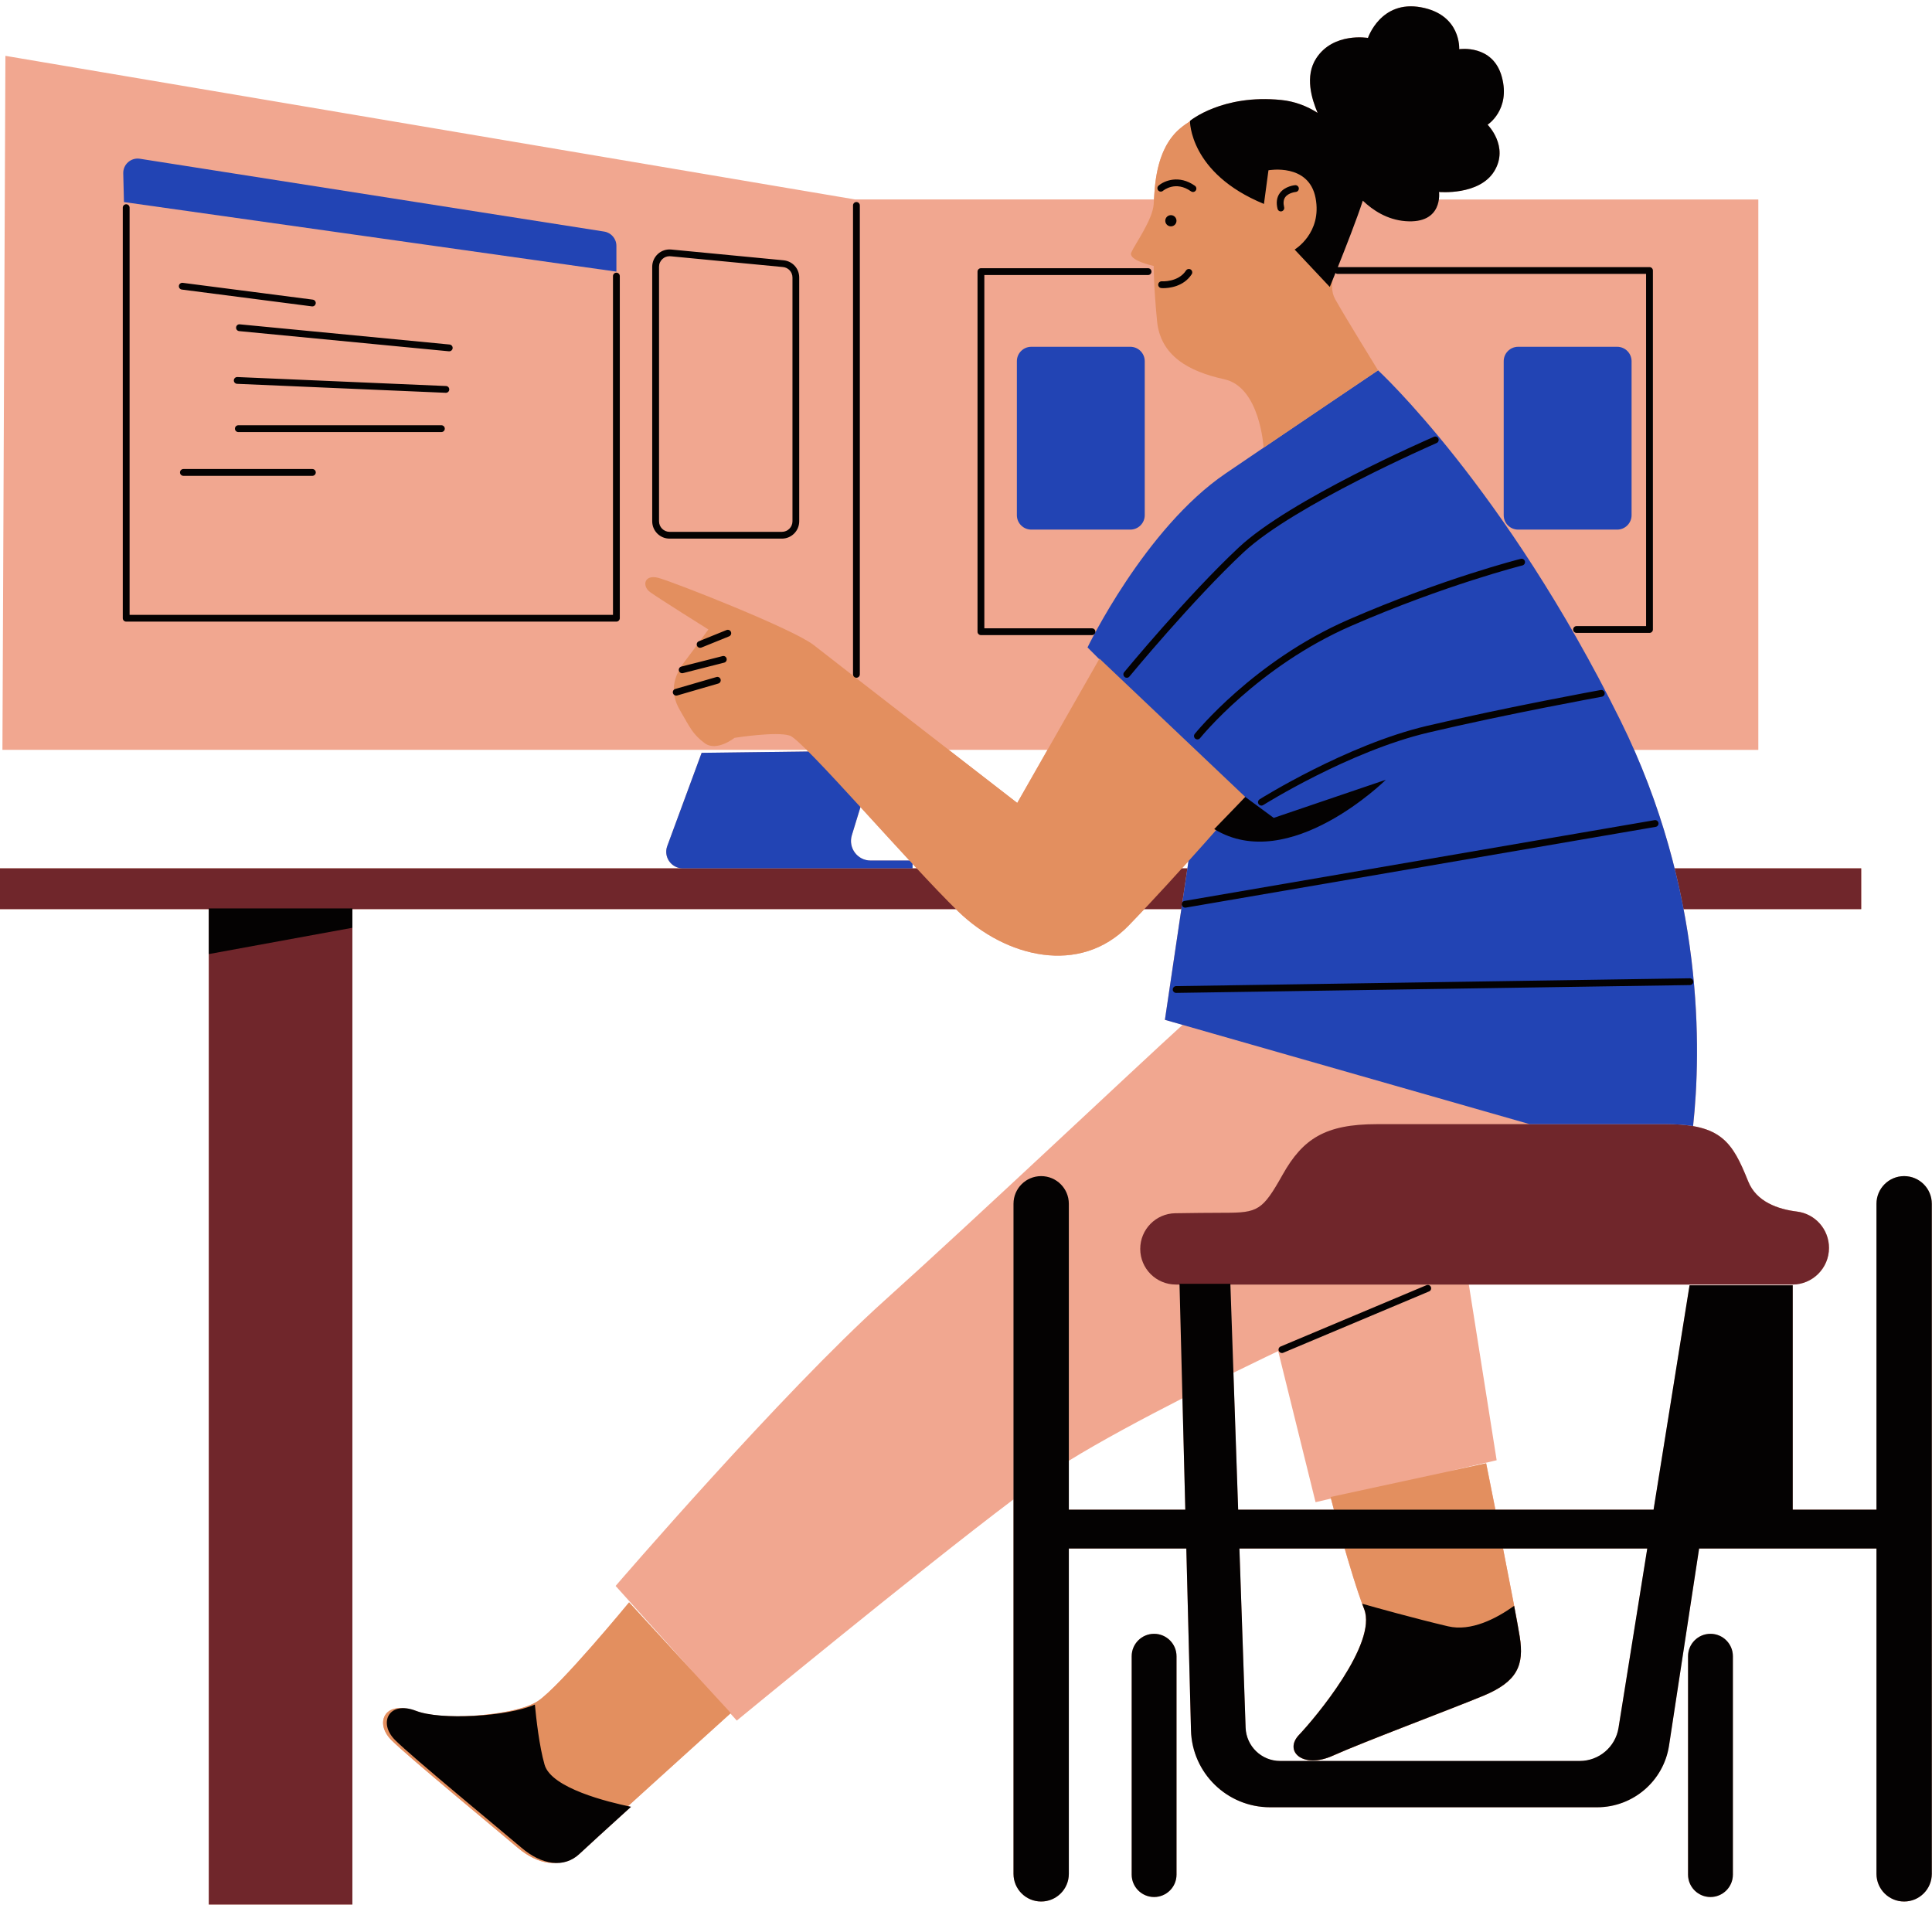
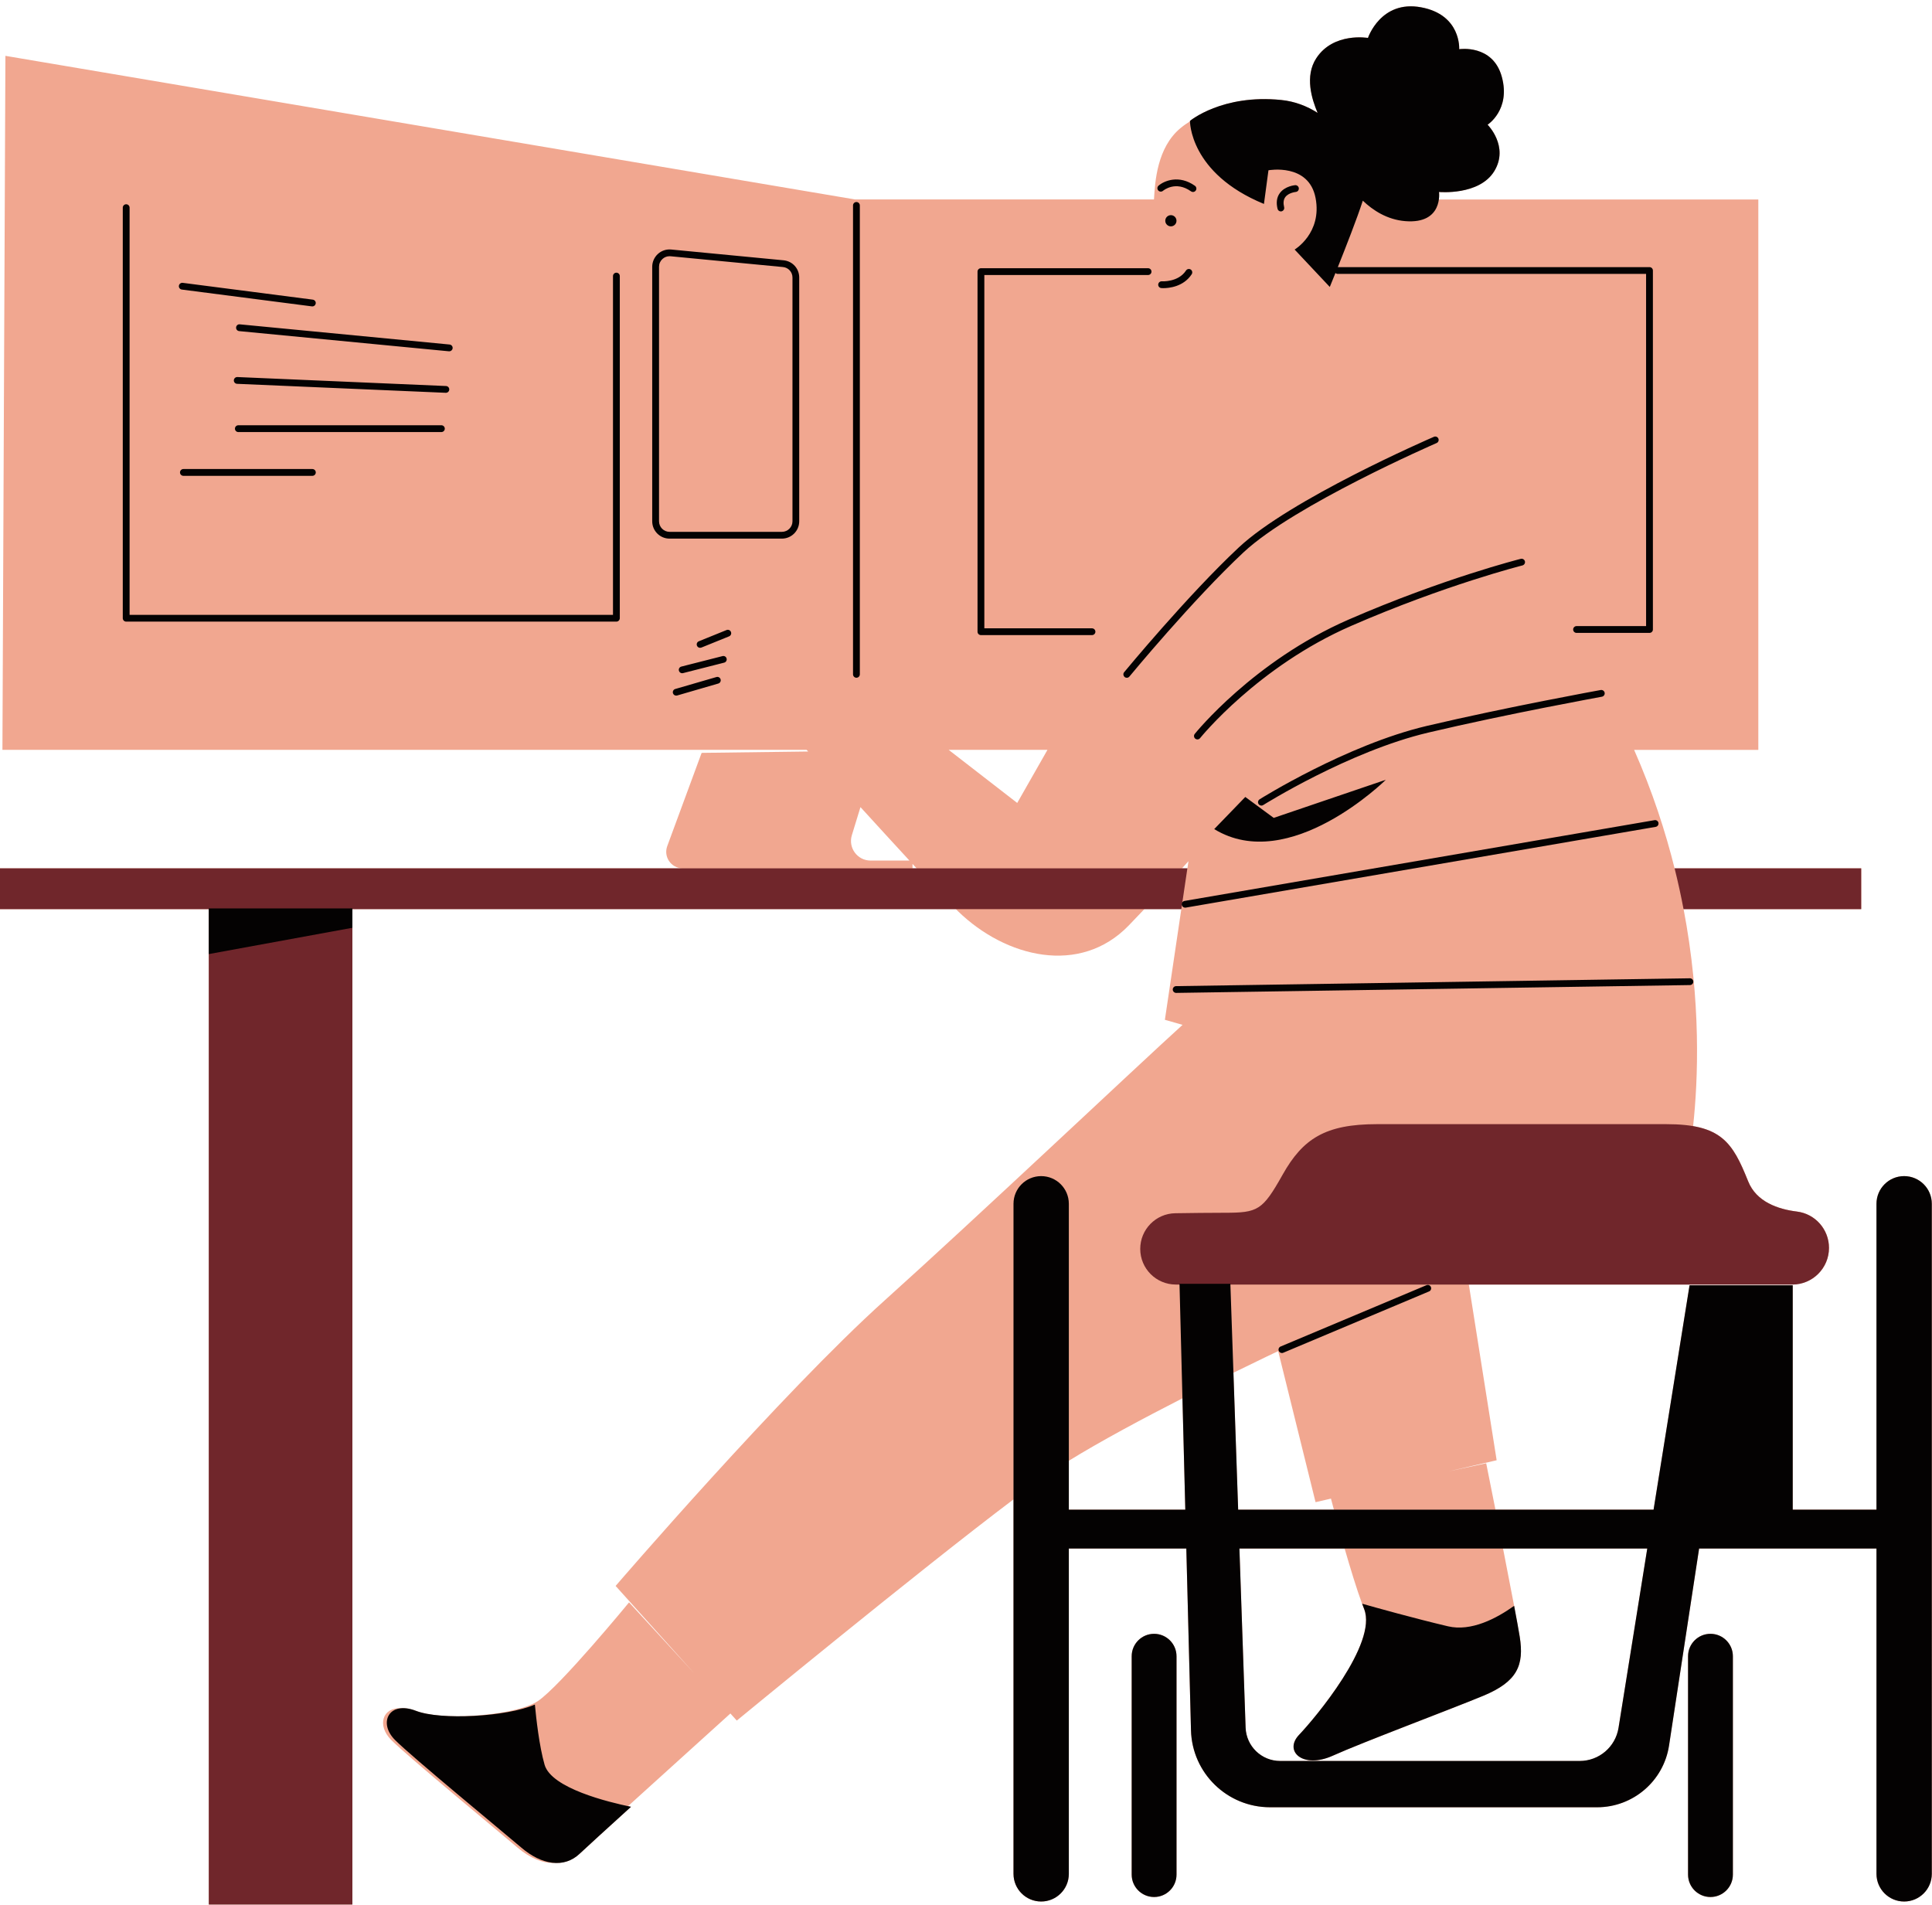
<svg xmlns="http://www.w3.org/2000/svg" height="486.0" preserveAspectRatio="xMidYMid meet" version="1.0" viewBox="0.0 -1.6 493.0 486.0" width="493.0" zoomAndPan="magnify">
  <g id="change1_1">
    <path d="M300.22,421.02v55.72c0,3.16-2.56,5.72-5.72,5.72h0c-3.16,0-5.72-2.56-5.72-5.72v-55.72 c0-3.16,2.56-5.72,5.72-5.72h0C297.65,415.3,300.22,417.86,300.22,421.02z M436.47,415.3c-3.16,0-5.72,2.56-5.72,5.72v55.72 c0,3.16,2.56,5.72,5.72,5.72c3.16,0,5.72-2.56,5.72-5.72v-55.72C442.19,417.86,439.63,415.3,436.47,415.3z M492.95,305.57v170.98 c0,3.9-3.16,7.06-7.06,7.06c-3.9,0-7.06-3.16-7.06-7.06v-83.01h-45.26l-7.67,50.26c-1.38,9.07-9.18,15.76-18.35,15.76h-83.46 c-10.94,0-19.89-8.72-20.18-19.66l-1.19-46.36h-29.98v83.01c0,3.9-3.16,7.06-7.06,7.06c-3.9,0-7.06-3.16-7.06-7.06V381 c-24.07,18.13-70.61,56.44-70.61,56.44l-1.63-1.81c-1.33,1.2-15.15,13.69-26.13,23.65c0.26,0.06,0.54,0.12,0.77,0.16 c-6.32,5.74-11.67,10.61-13.09,11.96c-1.83,1.74-4.02,2.48-6.35,2.36c-3.03,0.16-6.36-1.23-9.49-3.89 c-5.15-4.39-27.86-23.09-32.25-27.48c-3.74-3.74-2.21-8.42,2.57-8.09c1.05-0.08,2.3,0.09,3.73,0.65c2.35,0.92,6.19,1.36,10.43,1.39 c0.03,0,0.07,0,0.1,0c0.1,0,0.21,0,0.32,0c7.85-0.09,16.7-1.5,20.25-3.87c5.72-3.82,23.28-25.19,23.28-25.19l16.69,18.16 l-20.12-22.36c0,0,42.36-49.23,68.7-72.9c22.8-20.48,64.44-59.82,75.97-70.27l-4.51-1.29l4.34-29.22l0,0l-0.14,0.97h-9.43 c-1.38,1.46-2.73,2.88-4.02,4.21c-12.4,12.79-31.3,8.21-43.51-3.63c-0.19-0.19-0.4-0.39-0.59-0.58H89.92v4.76v249.24H53.28V241.85 v-11.47H0v-10.4h174.15c-2.9-0.06-4.89-2.95-3.88-5.69l8.77-23.78l27.2-0.35c-0.14-0.14-0.28-0.28-0.42-0.42H0.62L1.38,12.65 l216.78,36.64h76.31c0.26-4.55,0.8-13.28,6.79-18.22c0.73-0.61,1.54-1.17,2.39-1.7c0-0.07,0-0.12,0-0.12s8.21-6.87,23.28-5.34 c3.5,0.35,6.59,1.57,9.29,3.29c-1.46-3.45-3.36-9.35-0.32-13.97c4.39-6.68,13.17-5.15,13.17-5.15s3.24-9.73,13.55-7.82 c10.3,1.91,9.73,10.69,9.73,10.69s8.59-1.34,10.88,7.06c2.29,8.4-3.63,12.21-3.63,12.21s5.53,5.53,1.72,11.83 c-3.82,6.3-14.12,5.34-14.12,5.34s0.11,0.82-0.04,1.91h81.52v140.45h-31.69c4.64,10.54,8.02,20.86,10.44,30.68 c-0.04-0.15-0.07-0.3-0.1-0.45h47.62v10.4h-45.33c-0.02-0.09-0.04-0.19-0.06-0.28c4.59,23.89,3.75,43.98,2.48,55.65 c8.32,1.43,10.82,5.97,14.08,14.1c2.09,5.23,7.62,7.11,12.43,7.7c4.68,0.58,8.18,4.56,8.18,9.27c0,5.17-4.19,9.35-9.35,9.35h-82.57 l7.1,44.84l-12.31,2.85l9.64-2.08c0,0,1.02,5.08,2.36,11.83h40.36l9.18-57.25h26.33v57.25h21.37v-78.05c0-3.9,3.16-7.06,7.06-7.06 C489.79,298.51,492.95,301.67,492.95,305.57z M431.83,285.71c-0.52-0.08-1.06-0.16-1.63-0.22 C430.76,285.56,431.31,285.63,431.83,285.71z M427.46,285.3c-0.72-0.03-1.46-0.05-2.25-0.05C426,285.25,426.74,285.27,427.46,285.3z M429.57,285.44c-0.47-0.04-0.96-0.08-1.46-0.1C428.61,285.36,429.1,285.39,429.57,285.44z M242.08,189.74 c9.63,7.46,17.49,13.55,17.49,13.55l7.72-13.55H242.08z M219.57,204.35l-2.2,7.18c-0.98,3.21,1.42,6.46,4.78,6.46h9.92 C227.98,213.57,223.65,208.81,219.57,204.35z M232.85,219.98h1.06c-0.35-0.38-0.7-0.75-1.06-1.14V219.98z M301.61,219.98H303 l0.27-1.83C302.72,218.75,302.17,219.36,301.61,219.98z M301.71,228.64l0.58-3.92L301.71,228.64L301.71,228.64z M302.46,383.62 l-0.73-28.41c-9.86,5.04-20.81,10.88-28.99,15.93v12.48H302.46z M315.94,383.62h24.44c-0.35-1.32-0.61-2.3-0.75-2.82l-3.93,0.91 l-9.54-38.55c0,0-4.63,2.19-11.43,5.53L315.94,383.62z M420.35,393.54h-36.81c1.02,5.17,2.03,10.39,2.83,14.63l0,0 c0,0.01,0,0.01,0,0.02c0.21,1.13,0.41,2.19,0.59,3.15c0.04,0.19,0.07,0.38,0.1,0.57c0.04,0.19,0.07,0.38,0.1,0.56 c0.03,0.19,0.07,0.38,0.1,0.56c0.03,0.18,0.06,0.35,0.09,0.53c0.03,0.19,0.07,0.37,0.1,0.55c0.02,0.13,0.05,0.27,0.07,0.39 c0.04,0.2,0.07,0.39,0.1,0.58c0.02,0.09,0.03,0.19,0.05,0.27c0.04,0.26,0.08,0.5,0.12,0.71c1.15,7.25-0.57,11.45-9.35,15.08 c-8.78,3.63-30.72,11.83-38.36,15.27c-7.63,3.43-12.59-1.15-8.59-5.34s20.04-23.28,16.6-32.06c-0.17-0.43-0.34-0.89-0.52-1.37 c0,0,0,0,0,0l0,0c-1.41-3.85-3.03-9.16-4.45-14.08h-26.86l1.58,45.69c0.16,4.75,4.06,8.51,8.81,8.51h76.45 c4.92,0,9.12-3.58,9.9-8.44L420.35,393.54z" fill="#F1A790" />
  </g>
  <g id="change2_1">
    <path d="M466.71,316.83c0,5.17-4.19,9.35-9.35,9.35h-157.3c-5.03,0-9.1-4.07-9.1-9.1c0-4.97,3.98-9.02,8.94-9.1 c4.01-0.06,8.7-0.12,12.52-0.12c8.59,0,9.73-0.57,14.88-9.73c5.15-9.16,10.88-12.88,24.04-12.88s59.82,0,73.85,0 s16.89,4.58,20.9,14.6c2.09,5.23,7.62,7.11,12.43,7.7C463.21,308.13,466.71,312.11,466.71,316.83z M301.45,230.38l1.54-10.4H0v10.4 h53.28v254h36.64v-254H301.45z M427.32,219.98c0.88,3.54,1.64,7.01,2.28,10.4h45.33v-10.4H427.32z" fill="#70262B" />
  </g>
  <g id="change3_1">
-     <path d="M432.03,285.74c-1.93-0.33-4.18-0.49-6.82-0.49c-6.65,0-20.62,0-34.88,0l-93.07-26.62l9.73-65.55 l-29.48-29.48c0,0,14.6-30.34,35.21-44.37c20.61-14.03,38.93-26.33,38.93-26.33s32.35,29.77,61.83,89.31 C435.03,225.74,434.09,266.81,432.03,285.74z M217.37,211.52l6.61-21.59l-44.94,0.57l-8.77,23.78c-1.02,2.76,1.03,5.7,3.97,5.7 h58.62v-2h-10.71C218.79,217.98,216.39,214.74,217.37,211.52z M154.17,57.49L35.7,38.91c-2.27-0.36-4.31,1.43-4.25,3.73l0.18,7.32 l125.66,17.75v-6.58C157.29,59.31,155.96,57.77,154.17,57.49z M292.11,129.86V90.57c0-2.03-1.65-3.68-3.68-3.68h-25.27 c-2.03,0-3.68,1.65-3.68,3.68v39.29c0,2.03,1.65,3.68,3.68,3.68h25.27C290.46,133.54,292.11,131.89,292.11,129.86z M387.39,133.54 h25.27c2.03,0,3.68-1.65,3.68-3.68V90.57c0-2.03-1.65-3.68-3.68-3.68h-25.27c-2.03,0-3.68,1.65-3.68,3.68v39.29 C383.7,131.89,385.35,133.54,387.39,133.54z" fill="#2244B4" />
-   </g>
+     </g>
  <g id="change4_1">
-     <path d="M280.56,166.46l37.21,35.3c0,0-17.37,20.04-29.77,32.82c-12.4,12.79-31.3,8.21-43.51-3.63 c-12.21-11.83-39.5-43.7-42.94-44.84c-3.43-1.14-14.12,0.57-14.12,0.57s-4.58,3.63-7.63,1.34c-3.05-2.29-3.63-3.82-6.3-8.4 c-2.67-4.58-1.72-8.59,1.34-12.59c3.05-4.01,5.92-8.01,5.92-8.01s-12.79-8.01-14.88-9.54c-2.1-1.53-1.53-4.58,2.1-3.63 c3.63,0.95,34.35,12.98,39.69,17.17c5.34,4.2,51.91,40.26,51.91,40.26L280.56,166.46z M340.77,74.86 c-2.58-4.58,1.43-9.73,1.43-13.74c0-4.01,1.15-25.48-10.88-31.77c-12.02-6.3-23.47-3.72-30.06,1.72 c-6.58,5.44-6.58,15.46-6.87,19.46c-0.29,4.01-4.87,10.3-5.72,12.31c-0.86,2,5.72,3.43,5.72,3.43s0,5.15,0.86,14.03 c0.86,8.87,8.01,12.88,17.17,14.88c9.16,2,10.02,17.46,10.02,17.46l29.2-19.75C351.64,92.89,343.34,79.44,340.77,74.86z M137.25,432.47c-5.72,3.82-25.19,5.15-32.06,2.48c-6.87-2.67-9.73,3.05-5.34,7.44s27.1,23.09,32.25,27.48 c5.15,4.39,10.88,5.34,14.88,1.53c4.01-3.82,39.5-35.88,39.5-35.88l-25.95-28.24C160.53,407.28,142.97,428.66,137.25,432.47z M387.81,416.06c-1.14-7.25-8.59-44.27-8.59-44.27l-39.69,8.59c0,0,5.15,19.85,8.59,28.62c3.43,8.78-12.59,27.86-16.6,32.06 s0.95,8.78,8.59,5.34c7.63-3.43,29.58-11.64,38.36-15.27C387.23,427.51,388.95,423.31,387.81,416.06z" fill="#E38F5F" />
-   </g>
+     </g>
  <g id="change5_1">
    <path d="M485.89,298.51c-3.9,0-7.06,3.16-7.06,7.06v78.05h-21.37v-57.25h-26.33l-9.18,57.25h-106l-1.99-57.63h-12.98 l1.48,57.63h-29.72v-78.05c0-3.9-3.16-7.06-7.06-7.06c-3.9,0-7.06,3.16-7.06,7.06v170.98c0,3.9,3.16,7.06,7.06,7.06 c3.9,0,7.06-3.16,7.06-7.06v-83.01h29.98l1.19,46.36c0.28,10.94,9.23,19.66,20.18,19.66h83.46c9.17,0,16.97-6.7,18.35-15.76 l7.67-50.26h45.26v83.01c0,3.9,3.16,7.06,7.06,7.06c3.9,0,7.06-3.16,7.06-7.06V305.57C492.95,301.67,489.79,298.51,485.89,298.51z M413.01,439.3c-0.78,4.86-4.98,8.44-9.9,8.44h-76.45c-4.75,0-8.64-3.76-8.81-8.51l-1.58-45.69h104.07L413.01,439.3z M442.19,421.02 v55.72c0,3.16-2.56,5.72-5.72,5.72c-3.16,0-5.72-2.56-5.72-5.72v-55.72c0-3.16,2.56-5.72,5.72-5.72 C439.63,415.3,442.19,417.86,442.19,421.02z M300.22,421.02v55.72c0,3.16-2.56,5.72-5.72,5.72h0c-3.16,0-5.72-2.56-5.72-5.72v-55.72 c0-3.16,2.56-5.72,5.72-5.72h0C297.65,415.3,300.22,417.86,300.22,421.02z M303.65,29.25c0,0,8.21-6.87,23.28-5.34 c3.5,0.35,6.59,1.57,9.29,3.29c-1.46-3.45-3.36-9.35-0.32-13.97c4.39-6.68,13.17-5.15,13.17-5.15s3.24-9.73,13.55-7.82 c10.3,1.91,9.73,10.69,9.73,10.69s8.59-1.34,10.88,7.06c2.29,8.4-3.63,12.21-3.63,12.21s5.53,5.53,1.72,11.83 c-3.82,6.3-14.12,5.34-14.12,5.34s1.15,8.21-8.59,7.44c-4.67-0.37-8.32-2.8-10.86-5.23c-0.01,0.02-0.01,0.05-0.02,0.08 c-1.43,4.42-4.36,11.9-6.35,16.88h79.53c0.48,0,0.87,0.39,0.87,0.87v91.6c0,0.48-0.39,0.87-0.87,0.87h-18.61 c-0.48,0-0.87-0.39-0.87-0.87s0.39-0.87,0.87-0.87h17.74V68.29h-78.71c-0.22,0-0.41-0.09-0.56-0.22c-0.86,2.14-1.44,3.55-1.44,3.55 l-8.97-9.54c0,0,7.06-4.2,5.34-13.17c-1.72-8.97-12.02-7.06-12.02-7.06l-1.15,8.59C303.46,42.61,303.65,29.25,303.65,29.25z M298.78,56.16c-0.79,0-1.43-0.64-1.43-1.43c0-0.79,0.64-1.43,1.43-1.43c0.79,0,1.43,0.64,1.43,1.43 C300.22,55.52,299.58,56.16,298.78,56.16z M295.55,46.99c-0.31-0.36-0.27-0.91,0.09-1.22c1.43-1.24,5.21-2.84,9.28,0.04 c0.39,0.28,0.48,0.82,0.21,1.21c-0.17,0.24-0.44,0.37-0.71,0.37c-0.17,0-0.35-0.05-0.5-0.16c-3.94-2.8-7.01-0.25-7.14-0.15 C296.41,47.4,295.86,47.36,295.55,46.99z M302.64,67.43c0.26-0.4,0.8-0.51,1.2-0.26c0.4,0.26,0.51,0.8,0.26,1.2 c-2.11,3.25-5.91,3.56-7.27,3.56c-0.28,0-0.46-0.01-0.49-0.02c-0.48-0.04-0.83-0.46-0.79-0.93c0.04-0.48,0.46-0.83,0.93-0.8 C296.51,70.18,300.67,70.46,302.64,67.43z M327.96,48.72c-0.45,0.63-0.54,1.49-0.28,2.55c0.12,0.46-0.17,0.93-0.63,1.05 c-0.07,0.02-0.14,0.03-0.21,0.03c-0.39,0-0.74-0.26-0.84-0.66c-0.39-1.58-0.21-2.93,0.56-3.99c1.31-1.82,3.83-2.04,3.94-2.05 c0.46-0.03,0.89,0.32,0.93,0.79c0.04,0.48-0.31,0.89-0.79,0.94C330.61,47.39,328.79,47.56,327.96,48.72z M331.51,441.06 c4.01-4.2,20.04-23.28,16.6-32.06c-0.17-0.43-0.34-0.9-0.52-1.38c3.38,0.96,13.33,3.74,21.89,5.76c5.92,1.4,12.38-1.99,16.89-5.22 c0.67,3.53,1.19,6.37,1.43,7.89c1.15,7.25-0.57,11.45-9.35,15.08c-8.78,3.63-30.72,11.83-38.36,15.27 C332.47,449.84,327.5,445.26,331.51,441.06z M161.02,459.44c-6.32,5.74-11.67,10.61-13.09,11.96c-4.01,3.82-9.73,2.86-14.88-1.53 c-5.15-4.39-27.86-23.09-32.25-27.48s-1.53-10.11,5.34-7.44c6.3,2.45,23.19,1.52,30.35-1.6c0.34,3.63,1.11,10.58,2.47,15.34 C140.68,454.71,155.21,458.24,161.02,459.44z M365.13,326.8c0.19,0.44-0.02,0.95-0.46,1.13l-37.21,15.65 c-0.11,0.05-0.22,0.07-0.34,0.07c-0.34,0-0.66-0.2-0.8-0.53c-0.19-0.44,0.02-0.95,0.46-1.13L364,326.34 C364.44,326.16,364.95,326.36,365.13,326.8z M183.88,171.75c0.13,0.46-0.13,0.94-0.59,1.07l-10.5,3.05 c-0.08,0.02-0.16,0.03-0.24,0.03c-0.38,0-0.72-0.25-0.83-0.62c-0.13-0.46,0.13-0.94,0.59-1.07l10.5-3.05 C183.27,171.02,183.75,171.29,183.88,171.75z M185.41,166.44c0.12,0.46-0.16,0.94-0.63,1.05l-10.49,2.67 c-0.07,0.02-0.14,0.03-0.21,0.03c-0.39,0-0.74-0.26-0.84-0.65c-0.12-0.46,0.16-0.94,0.63-1.05l10.49-2.67 C184.82,165.69,185.3,165.97,185.41,166.44z M186.52,159.65c0.18,0.44-0.03,0.95-0.48,1.13l-7.06,2.86 c-0.11,0.04-0.22,0.06-0.33,0.06c-0.34,0-0.67-0.2-0.8-0.54c-0.18-0.44,0.03-0.95,0.48-1.13l7.06-2.86 C185.84,158.99,186.34,159.2,186.52,159.65z M317.77,201.76l7.25,5.34l28.62-9.73c0,0-24.62,24.33-43.8,12.59L317.77,201.76z M286.86,169.92c0.16-0.19,16.22-19.65,29.27-31.85c13.13-12.27,48.28-27.57,49.77-28.21c0.44-0.19,0.95,0.01,1.14,0.45 c0.19,0.44-0.01,0.95-0.45,1.14c-0.36,0.16-36.36,15.82-49.27,27.89c-12.97,12.13-28.96,31.5-29.12,31.69 c-0.17,0.21-0.42,0.32-0.67,0.32c-0.19,0-0.39-0.06-0.55-0.2C286.61,170.83,286.55,170.29,286.86,169.92z M389.12,141.63 c0.12,0.46-0.17,0.93-0.63,1.05c-0.19,0.05-19.68,4.97-43.66,15.41c-23.84,10.38-38.45,28.48-38.6,28.66 c-0.17,0.21-0.42,0.33-0.68,0.33c-0.19,0-0.38-0.06-0.54-0.19c-0.37-0.3-0.44-0.84-0.14-1.22c0.15-0.19,15.01-18.61,39.26-29.17 c24.12-10.5,43.73-15.45,43.93-15.5C388.53,140.88,389.01,141.17,389.12,141.63z M364.44,185.34c-20.23,4.78-41.89,18.36-42.1,18.49 c-0.14,0.09-0.3,0.13-0.46,0.13c-0.29,0-0.57-0.14-0.73-0.4c-0.26-0.4-0.13-0.94,0.27-1.2c0.22-0.14,22.11-13.87,42.63-18.72 c20.4-4.81,44.18-9.13,44.41-9.17c0.47-0.08,0.92,0.23,1.01,0.7c0.08,0.47-0.23,0.92-0.7,1.01 C408.52,176.23,384.79,180.53,364.44,185.34z M302.26,228.29l119.94-20.61c0.48-0.08,0.92,0.24,1,0.71c0.08,0.47-0.24,0.92-0.71,1 L302.56,230c-0.05,0.01-0.1,0.01-0.15,0.01c-0.41,0-0.78-0.3-0.85-0.72C301.48,228.82,301.79,228.37,302.26,228.29z M300.11,250.03 l131.1-2c0.01,0,0.01,0,0.01,0c0.47,0,0.86,0.38,0.87,0.85c0.01,0.48-0.37,0.87-0.85,0.88l-131.1,2c-0.01,0-0.01,0-0.01,0 c-0.47,0-0.86-0.38-0.87-0.85C299.25,250.44,299.63,250.04,300.11,250.03z M219.41,50.82v119.65c0,0.48-0.39,0.87-0.87,0.87 c-0.48,0-0.87-0.39-0.87-0.87V50.82c0-0.48,0.39-0.87,0.87-0.87C219.02,49.95,219.41,50.34,219.41,50.82z M157.29,157.02H32.2 c-0.48,0-0.87-0.39-0.87-0.87V51.39c0-0.48,0.39-0.87,0.87-0.87c0.48,0,0.87,0.39,0.87,0.87v103.9h123.35V68.85 c0-0.48,0.39-0.87,0.87-0.87c0.48,0,0.87,0.39,0.87,0.87v87.3C158.15,156.63,157.76,157.02,157.29,157.02z M45.65,71.32 c0.06-0.47,0.5-0.8,0.97-0.75l33.2,4.29c0.47,0.06,0.81,0.5,0.75,0.97c-0.06,0.44-0.43,0.76-0.86,0.76c-0.04,0-0.07,0-0.11-0.01 l-33.2-4.29C45.92,72.23,45.59,71.79,45.65,71.32z M79.71,118.08c0.48,0,0.87,0.39,0.87,0.87s-0.39,0.87-0.87,0.87H46.8 c-0.48,0-0.87-0.39-0.87-0.87s0.39-0.87,0.87-0.87H79.71z M61.19,81.16l53.53,5.15c0.48,0.05,0.83,0.47,0.78,0.95 c-0.04,0.45-0.42,0.78-0.86,0.78c-0.03,0-0.06,0-0.08,0l-53.53-5.15c-0.48-0.05-0.83-0.47-0.78-0.95 C60.29,81.46,60.71,81.1,61.19,81.16z M113.74,98.63L60.5,96.34c-0.48-0.02-0.85-0.42-0.83-0.9c0.02-0.48,0.43-0.85,0.9-0.83 l53.24,2.29c0.48,0.02,0.85,0.42,0.83,0.9c-0.02,0.47-0.4,0.83-0.86,0.83C113.77,98.63,113.75,98.63,113.74,98.63z M112.63,108.65 H60.82c-0.48,0-0.87-0.39-0.87-0.87s0.39-0.87,0.87-0.87h51.81c0.48,0,0.87,0.39,0.87,0.87S113.11,108.65,112.63,108.65z M199.95,64.82l-28.67-2.75c-1.25-0.12-2.48,0.29-3.4,1.13c-0.92,0.84-1.45,2.03-1.45,3.27v64.95c0,2.44,1.98,4.42,4.42,4.42h28.67 c2.44,0,4.42-1.98,4.42-4.42v-62.2C203.95,66.93,202.23,65.04,199.95,64.82z M202.22,131.42c0,1.48-1.21,2.69-2.69,2.69h-28.67 c-1.48,0-2.69-1.21-2.69-2.69V66.47c0-0.77,0.31-1.47,0.88-1.99c0.5-0.46,1.13-0.7,1.8-0.7c0.09,0,0.18,0,0.27,0.01l28.67,2.75 c1.39,0.13,2.43,1.28,2.43,2.68V131.42z M278.65,160.46h-28.34c-0.48,0-0.87-0.39-0.87-0.87V67.71c0-0.48,0.39-0.87,0.87-0.87h42.65 c0.48,0,0.87,0.39,0.87,0.87s-0.39,0.87-0.87,0.87h-41.78v90.15h27.47c0.48,0,0.87,0.39,0.87,0.87 C279.52,160.07,279.13,160.46,278.65,160.46z M53.28,230.2h36.64v4.94l-36.64,6.71V230.2z" fill="#040202" />
  </g>
</svg>